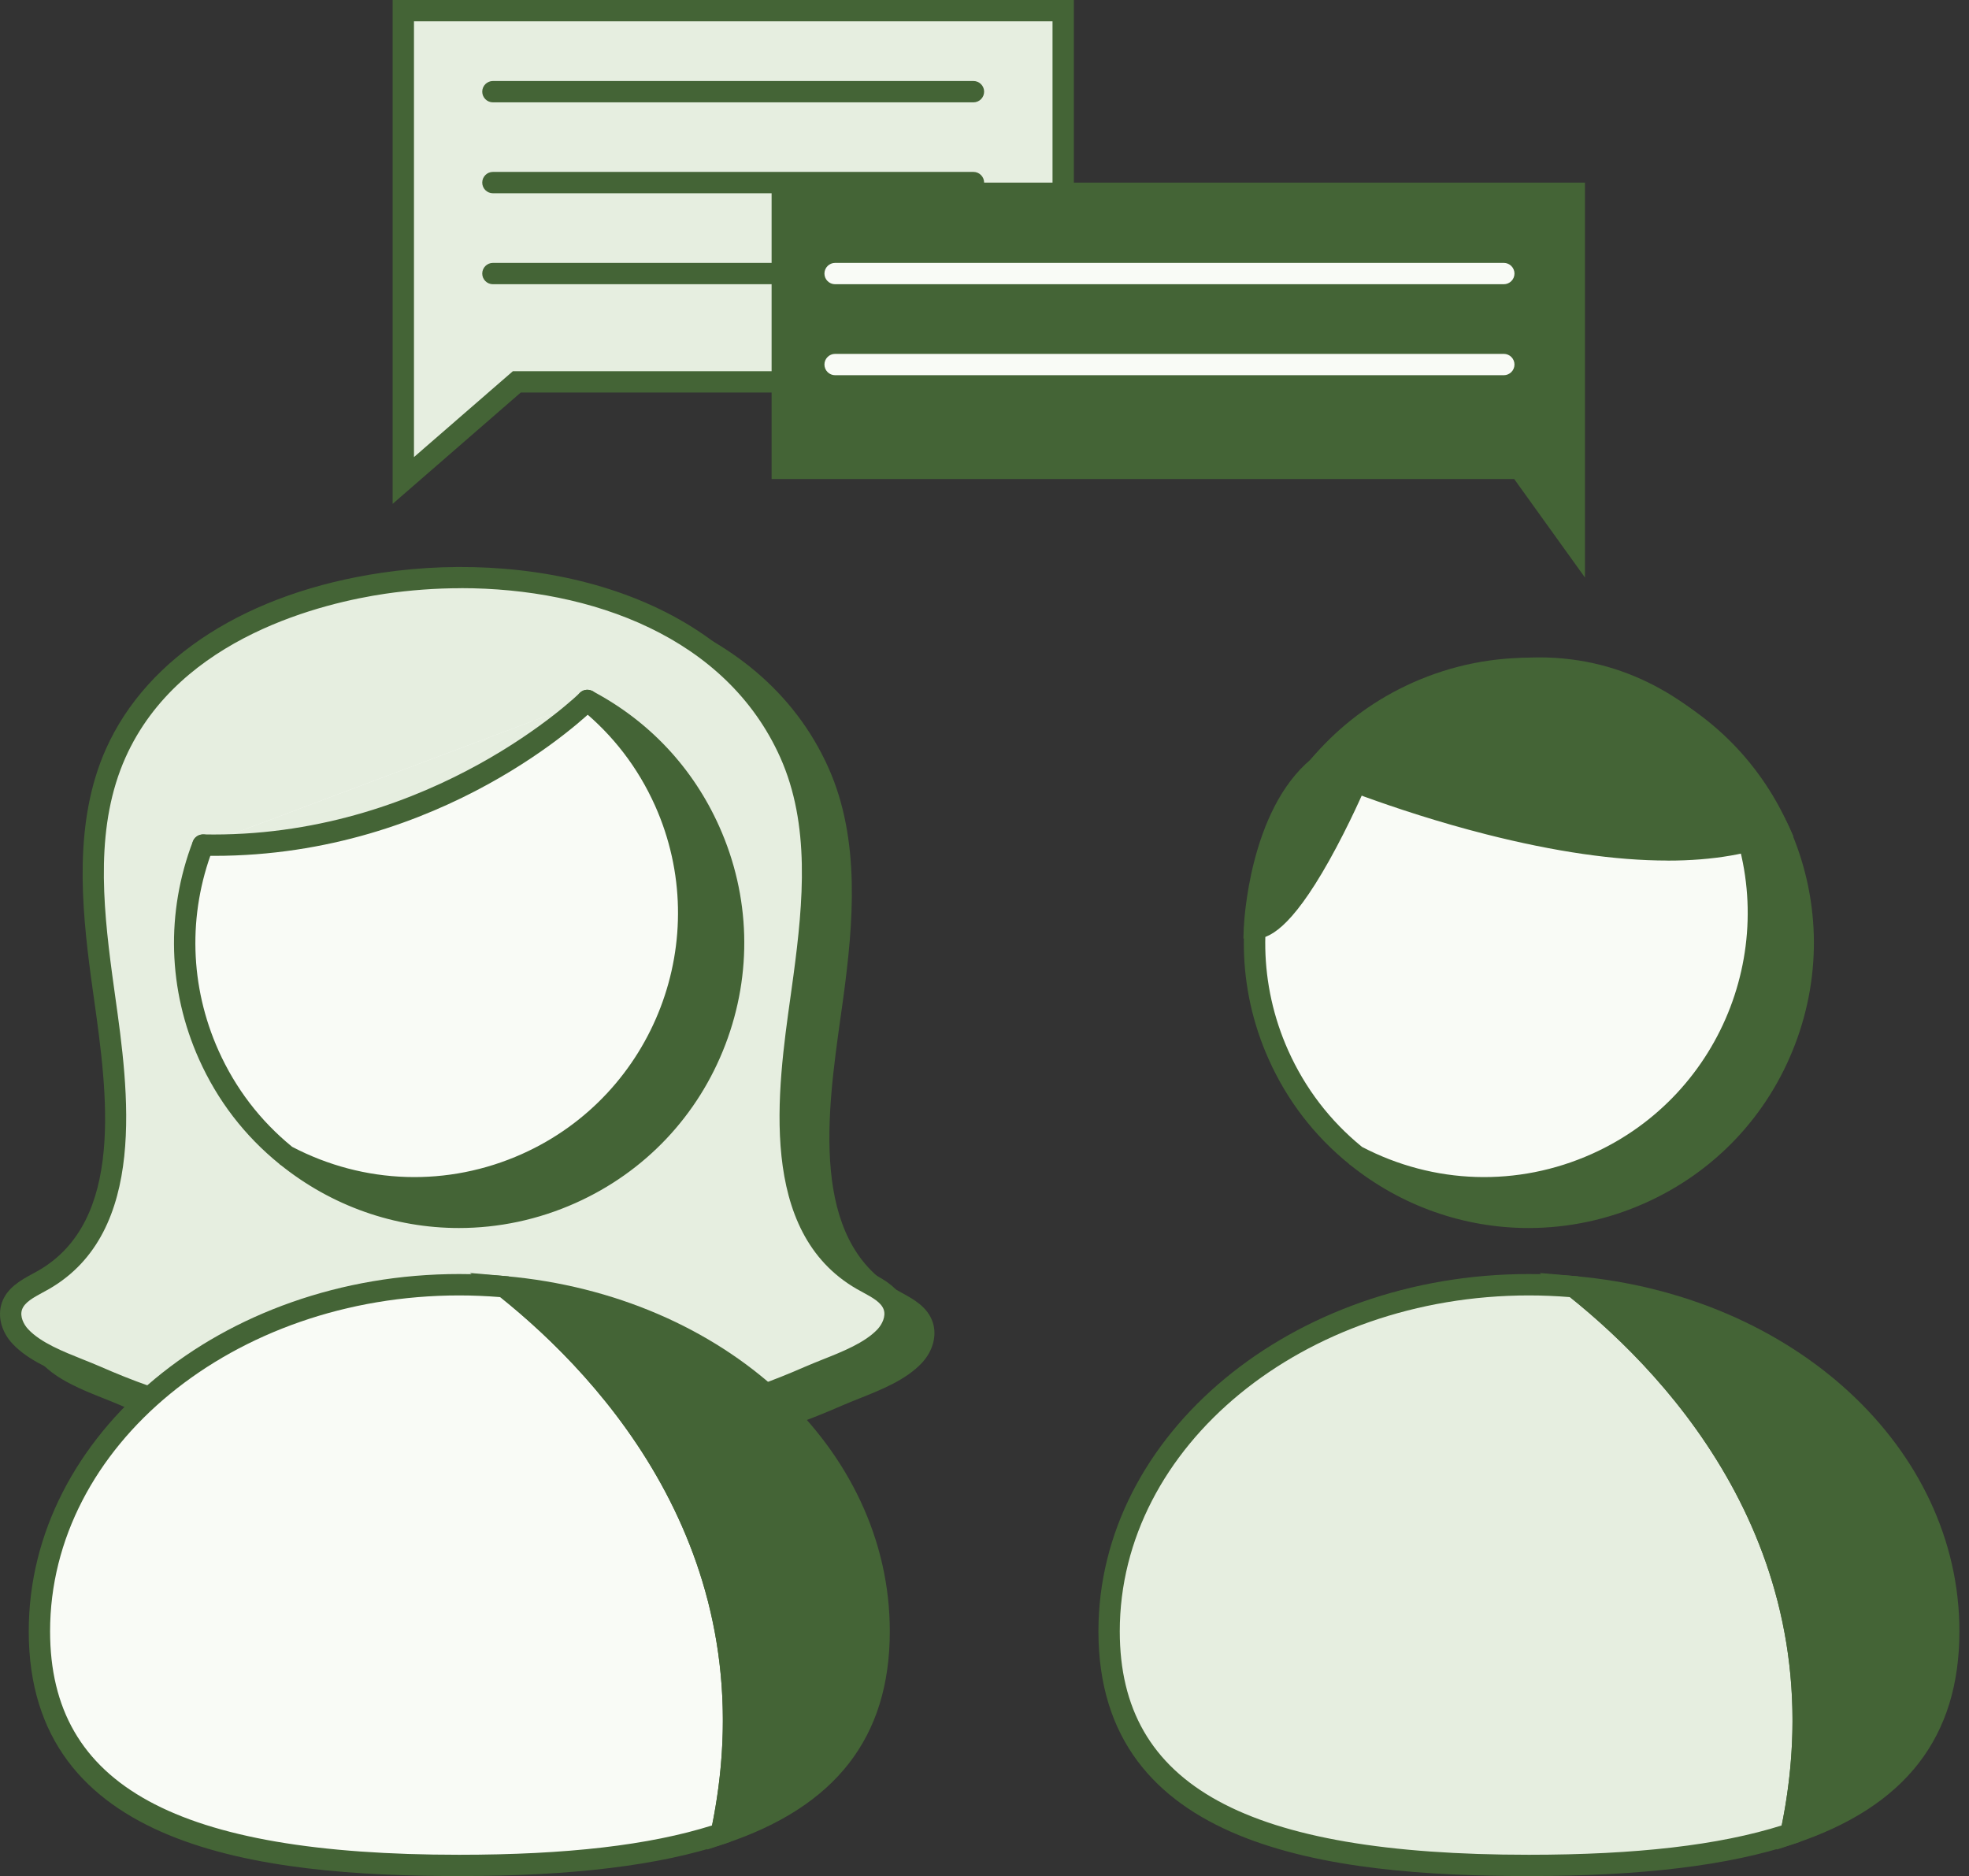
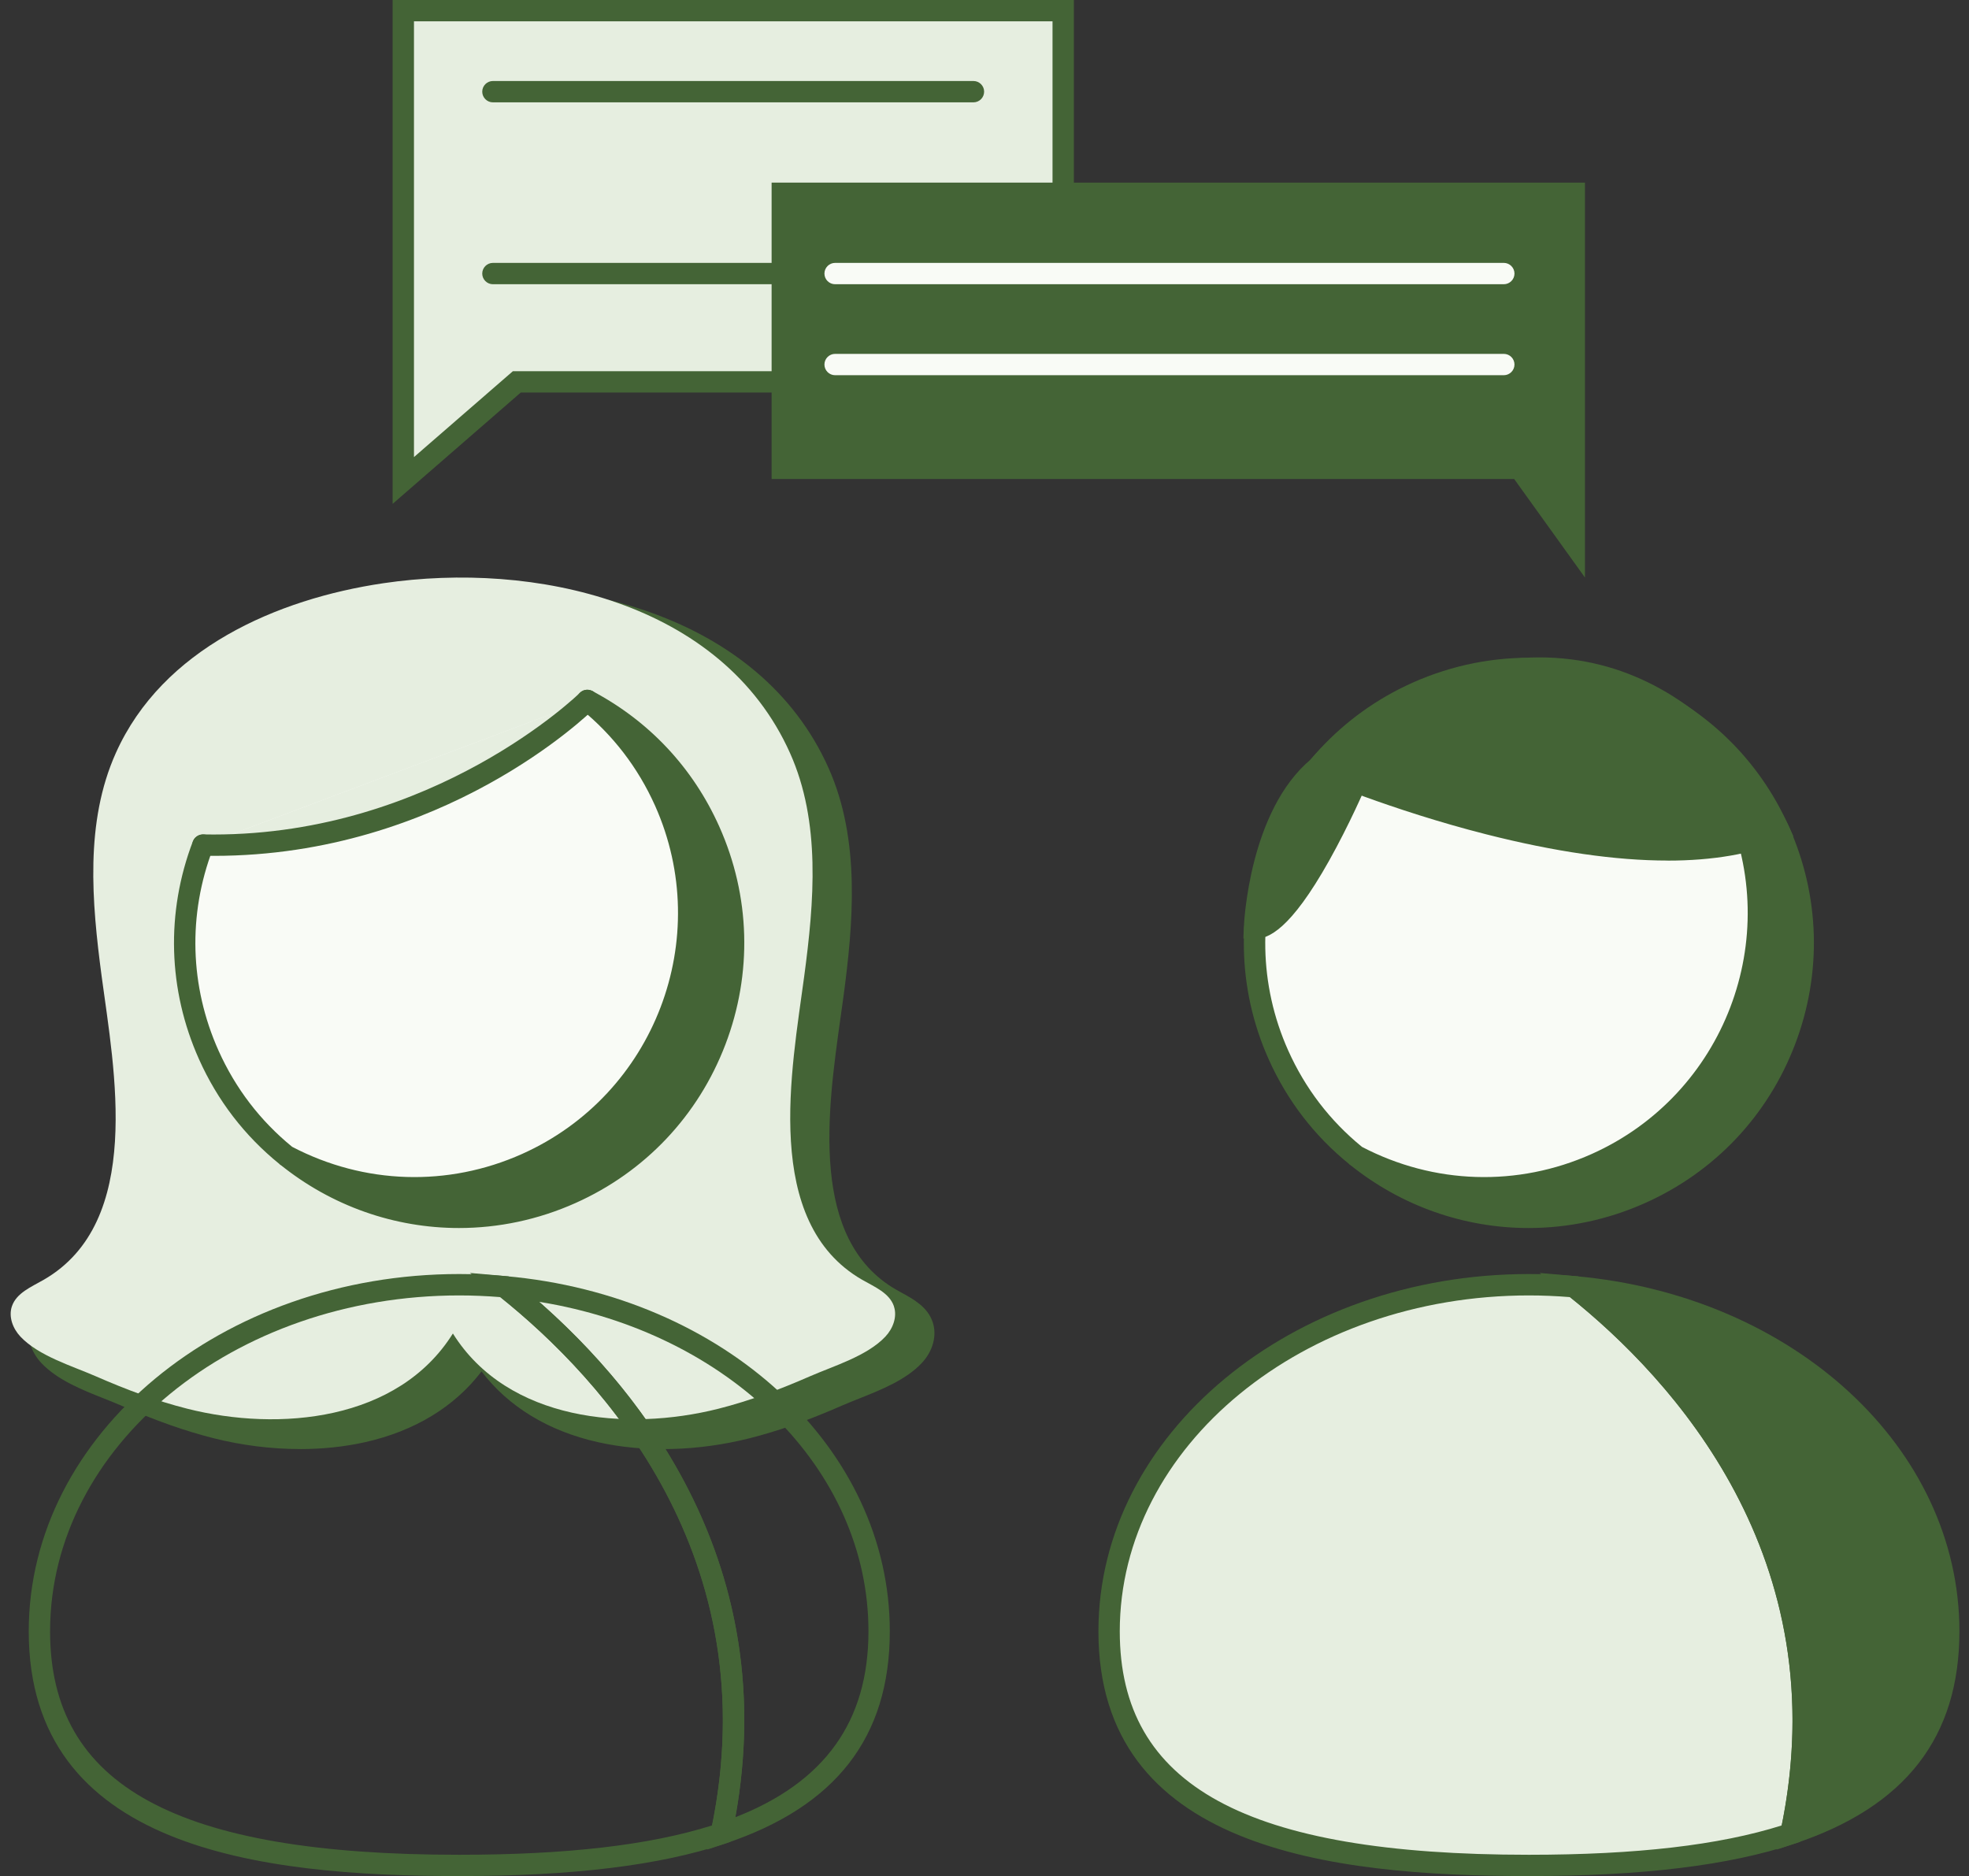
<svg xmlns="http://www.w3.org/2000/svg" width="106" height="101" viewBox="0 0 106 101" fill="none">
  <rect x="0" y="0" width="106" height="101" fill="#333333" stroke="none" />
  <path d="M49.669 71.355C49.425 70.631 48.618 70.303 47.957 69.924C42.559 66.813 44.168 58.601 44.835 53.599C45.375 49.563 45.739 45.283 44.073 41.566C40.411 33.391 30.276 31.234 22.19 32.423C16.442 33.27 10.289 35.956 7.778 41.566C6.112 45.283 6.48 49.561 7.017 53.599C7.686 58.601 9.295 66.813 3.895 69.924C3.234 70.306 2.427 70.631 2.182 71.355C1.993 71.918 2.237 72.556 2.645 72.987C3.63 74.029 5.414 74.558 6.71 75.124C8.307 75.822 9.941 76.442 11.633 76.867C16.566 78.111 22.971 77.534 25.924 72.817C28.877 77.534 35.283 78.111 40.215 76.867C41.907 76.439 43.542 75.822 45.139 75.124C46.435 74.558 48.218 74.032 49.204 72.987C49.612 72.556 49.856 71.918 49.666 71.355H49.669Z" fill="#446436" />
  <path d="M16.144 78.011C14.613 78.011 13.033 77.815 11.494 77.427C9.96 77.04 8.365 76.477 6.481 75.652C6.202 75.532 5.901 75.411 5.59 75.287C4.416 74.822 3.086 74.291 2.23 73.383C1.623 72.74 1.397 71.895 1.638 71.174C1.914 70.352 2.681 69.936 3.295 69.603C3.402 69.545 3.505 69.488 3.608 69.43C8.282 66.739 7.311 59.844 6.604 54.812C6.55 54.421 6.495 54.042 6.449 53.68C5.924 49.75 5.51 45.232 7.254 41.336C9.474 36.378 14.889 32.923 22.108 31.86C30.628 30.605 40.889 33.049 44.6 41.336C46.344 45.232 45.93 49.75 45.404 53.68C45.356 54.042 45.304 54.421 45.246 54.812C44.54 59.844 43.569 66.736 48.242 69.43C48.343 69.488 48.449 69.545 48.553 69.603C49.167 69.939 49.934 70.355 50.21 71.177C50.452 71.898 50.225 72.742 49.618 73.386C48.763 74.293 47.432 74.822 46.258 75.29C45.947 75.414 45.646 75.534 45.367 75.655C43.483 76.48 41.888 77.043 40.354 77.43C37.594 78.126 34.698 78.203 32.199 77.643C29.522 77.046 27.37 75.733 25.923 73.831C24.475 75.733 22.32 77.046 19.646 77.643C18.54 77.89 17.357 78.013 16.142 78.013L16.144 78.011ZM26.368 32.693C24.983 32.693 23.607 32.796 22.274 32.992C19.046 33.468 11.224 35.278 8.302 41.802C6.682 45.421 7.061 49.578 7.587 53.525C7.636 53.884 7.687 54.26 7.742 54.648C8.454 59.704 9.529 67.342 4.183 70.424C4.074 70.487 3.959 70.551 3.847 70.611C3.341 70.887 2.862 71.145 2.729 71.539C2.609 71.895 2.813 72.326 3.065 72.593C3.746 73.314 4.953 73.794 6.016 74.216C6.34 74.345 6.653 74.469 6.943 74.595C8.768 75.394 10.304 75.937 11.778 76.31C18.971 78.126 23.633 75.4 25.44 72.513L25.928 71.734L26.417 72.513C28.224 75.4 32.886 78.126 40.079 76.31C41.549 75.939 43.086 75.394 44.913 74.595C45.203 74.469 45.517 74.342 45.841 74.216C46.904 73.794 48.11 73.314 48.791 72.593C49.044 72.323 49.248 71.892 49.127 71.539C48.995 71.145 48.518 70.884 48.01 70.608C47.895 70.545 47.783 70.484 47.674 70.421C42.328 67.342 43.402 59.704 44.115 54.648C44.169 54.257 44.224 53.881 44.27 53.522C44.795 49.575 45.175 45.421 43.554 41.799C40.659 35.333 33.4 32.69 26.374 32.69L26.368 32.693Z" fill="#446436" />
  <path d="M48.126 70.329C47.882 69.605 47.075 69.278 46.414 68.899C41.017 65.788 42.625 57.575 43.292 52.574C43.832 48.538 44.196 44.258 42.53 40.541C38.868 32.365 28.733 30.208 20.647 31.397C14.899 32.245 8.746 34.931 6.235 40.541C4.569 44.258 4.937 48.535 5.474 52.574C6.143 57.575 7.752 65.788 2.352 68.899C1.691 69.281 0.884 69.605 0.64 70.329C0.45 70.892 0.694 71.53 1.102 71.961C2.087 73.004 3.871 73.532 5.167 74.098C6.764 74.796 8.398 75.417 10.09 75.842C15.023 77.086 21.428 76.508 24.381 71.791C27.334 76.508 33.74 77.086 38.672 75.842C40.364 75.414 41.999 74.796 43.596 74.098C44.892 73.532 46.675 73.007 47.661 71.961C48.069 71.53 48.313 70.892 48.123 70.329H48.126Z" fill="#E6EEE0" />
-   <path d="M14.604 76.985C13.073 76.985 11.493 76.79 9.954 76.402C8.417 76.014 6.825 75.451 4.941 74.627C4.662 74.506 4.361 74.385 4.05 74.262C2.876 73.794 1.546 73.265 0.687 72.357C0.08 71.714 -0.146 70.869 0.095 70.148C0.371 69.327 1.138 68.91 1.752 68.577C1.859 68.52 1.965 68.462 2.065 68.405C6.739 65.71 5.768 58.819 5.062 53.786C5.007 53.393 4.952 53.016 4.904 52.654C4.378 48.725 3.964 44.206 5.708 40.311C7.928 35.353 13.343 31.897 20.562 30.834C29.082 29.579 39.343 32.023 43.054 40.311C44.798 44.206 44.384 48.725 43.859 52.654C43.81 53.016 43.758 53.395 43.701 53.786C42.994 58.819 42.023 65.713 46.697 68.405C46.797 68.462 46.904 68.52 47.01 68.577C47.624 68.913 48.392 69.327 48.667 70.148C48.909 70.869 48.684 71.714 48.078 72.357C47.222 73.265 45.889 73.794 44.715 74.262C44.404 74.385 44.103 74.506 43.824 74.627C41.94 75.451 40.348 76.014 38.812 76.402C36.051 77.097 33.155 77.175 30.659 76.615C27.982 76.017 25.83 74.704 24.383 72.803C22.935 74.704 20.78 76.017 18.106 76.615C17 76.862 15.819 76.985 14.604 76.985ZM24.825 31.667C23.44 31.667 22.064 31.771 20.732 31.966C17.503 32.443 9.681 34.253 6.759 40.776C5.139 44.396 5.515 48.552 6.044 52.496C6.093 52.855 6.144 53.232 6.199 53.622C6.909 58.678 7.983 66.316 2.64 69.396C2.531 69.459 2.416 69.522 2.301 69.582C1.795 69.858 1.316 70.117 1.184 70.51C1.063 70.867 1.267 71.297 1.52 71.564C2.2 72.288 3.407 72.765 4.47 73.19C4.794 73.32 5.107 73.443 5.395 73.57C7.219 74.368 8.756 74.911 10.229 75.284C17.422 77.1 22.084 74.374 23.891 71.487L24.38 70.709L24.868 71.487C26.675 74.374 31.337 77.1 38.53 75.284C40.004 74.914 41.538 74.368 43.364 73.57C43.655 73.443 43.968 73.32 44.289 73.19C45.352 72.768 46.559 72.288 47.24 71.564C47.492 71.294 47.696 70.864 47.576 70.51C47.444 70.117 46.967 69.855 46.461 69.58C46.346 69.516 46.234 69.456 46.122 69.393C40.776 66.313 41.851 58.672 42.563 53.62C42.618 53.229 42.672 52.855 42.718 52.493C43.244 48.547 43.623 44.393 42.003 40.773C39.107 34.307 31.848 31.664 24.819 31.664L24.825 31.667Z" fill="#446436" />
  <path d="M89.203 37.709C90.947 39.122 92.395 40.952 93.374 43.141C96.706 50.583 93.374 59.319 85.928 62.651C81.617 64.582 76.874 64.271 72.996 62.223C77.184 65.616 83.079 66.592 88.336 64.24C95.778 60.907 99.114 52.172 95.781 44.729C94.38 41.598 92.018 39.197 89.203 37.709Z" fill="#446436" />
  <path d="M82.29 66.112C78.841 66.112 75.434 64.941 72.633 62.671L73.262 61.718C77.154 63.771 81.684 63.921 85.692 62.128C92.836 58.931 96.044 50.52 92.85 43.376C91.931 41.325 90.584 39.567 88.84 38.157L89.469 37.203C92.528 38.817 94.892 41.339 96.303 44.496C97.978 48.236 98.095 52.405 96.633 56.234C95.171 60.063 92.307 63.093 88.567 64.765C86.545 65.67 84.407 66.112 82.287 66.112H82.29ZM78.579 64.464C81.684 65.314 85.037 65.087 88.102 63.714C91.563 62.166 94.212 59.362 95.565 55.82C96.918 52.278 96.808 48.423 95.26 44.962C94.769 43.861 94.151 42.847 93.422 41.928C93.591 42.247 93.752 42.572 93.898 42.905C97.354 50.626 93.884 59.721 86.163 63.177C83.738 64.263 81.136 64.688 78.579 64.466V64.464Z" fill="#446436" />
  <path d="M85.927 62.651C93.37 59.319 96.705 50.583 93.373 43.141C92.393 40.952 90.945 39.122 89.201 37.708C85.323 35.663 80.581 35.353 76.269 37.28C68.826 40.613 65.491 49.348 68.823 56.791C69.803 58.98 71.251 60.81 72.994 62.223C76.872 64.268 81.615 64.579 85.927 62.651Z" fill="#F9FBF6" />
  <path d="M79.898 64.521C77.44 64.521 74.984 63.924 72.728 62.731L72.634 62.671C70.749 61.146 69.293 59.247 68.299 57.029C64.843 49.308 68.313 40.213 76.035 36.758C80.367 34.819 85.262 34.98 89.47 37.2L89.565 37.26C91.446 38.786 92.906 40.684 93.899 42.902C97.355 50.623 93.885 59.718 86.164 63.174C84.156 64.073 82.024 64.521 79.898 64.521ZM73.314 61.74C77.195 63.771 81.705 63.909 85.692 62.125C92.837 58.928 96.045 50.517 92.851 43.373C91.94 41.339 90.608 39.596 88.887 38.188C85.006 36.16 80.496 36.019 76.509 37.803C69.365 41 66.156 49.411 69.35 56.555C70.261 58.589 71.594 60.333 73.314 61.737V61.74Z" fill="#446436" />
  <path d="M84.738 69.275C83.939 69.203 83.126 69.166 82.305 69.166C69.82 69.166 59.703 77.519 59.703 87.823C59.703 98.127 69.823 100.428 82.305 100.428C87.642 100.428 92.542 100.006 96.409 98.719C99.646 83.54 90.155 73.581 84.735 69.278L84.738 69.275Z" fill="#E6EEE0" />
  <path d="M82.309 101C71.516 101 59.133 99.503 59.133 87.821C59.133 77.215 69.531 68.589 82.309 68.589C83.122 68.589 83.955 68.626 84.791 68.701L84.963 68.715L85.098 68.821C90.938 73.458 100.242 83.52 96.976 98.834L96.907 99.156L96.597 99.259C93.078 100.431 88.407 101 82.309 101ZM82.309 69.741C70.163 69.741 60.282 77.853 60.282 87.823C60.282 96.142 67.076 99.854 82.309 99.854C88.097 99.854 92.555 99.337 95.919 98.274C98.835 83.865 90.114 74.317 84.518 69.832C83.774 69.772 83.03 69.741 82.309 69.741Z" fill="#446436" />
  <path d="M104.91 87.823C104.91 78.197 96.079 70.278 84.738 69.275C90.159 73.578 99.65 83.537 96.412 98.716C101.589 96.993 104.91 93.721 104.91 87.823Z" fill="#446436" />
  <path d="M95.64 99.578L95.85 98.596C98.987 83.888 90.01 74.193 84.382 69.723L82.883 68.531L84.79 68.701C96.588 69.743 105.484 77.962 105.484 87.821C105.484 93.528 102.577 97.269 96.594 99.259L95.64 99.575V99.578ZM86.606 70.085C92.247 75.038 99.607 84.328 97.171 97.832C101.988 95.95 104.335 92.667 104.335 87.823C104.335 79.102 96.841 71.737 86.606 70.085Z" fill="#446436" />
  <path d="M31.621 37.708C33.365 39.122 34.813 40.952 35.792 43.14C39.124 50.583 35.792 59.319 28.346 62.651C24.035 64.581 19.292 64.271 15.414 62.223C19.602 65.615 25.497 66.592 30.754 64.24C38.197 60.907 41.532 52.172 38.199 44.729C36.797 41.598 34.436 39.196 31.621 37.708Z" fill="#446436" />
  <path d="M24.708 66.112C21.258 66.112 17.852 64.941 15.051 62.671L15.68 61.717C19.572 63.771 24.102 63.921 28.11 62.128C35.254 58.931 38.462 50.52 35.268 43.376C34.349 41.325 33.002 39.57 31.258 38.157L31.887 37.203C34.946 38.817 37.31 41.339 38.721 44.496C40.395 48.236 40.513 52.404 39.051 56.234C37.589 60.063 34.725 63.093 30.985 64.765C28.963 65.67 26.826 66.112 24.706 66.112H24.708ZM20.997 64.464C24.102 65.314 27.455 65.087 30.52 63.714C33.981 62.166 36.63 59.362 37.983 55.82C39.336 52.278 39.226 48.423 37.678 44.962C37.187 43.861 36.569 42.847 35.843 41.928C36.012 42.247 36.173 42.572 36.319 42.905C39.775 50.626 36.305 59.721 28.584 63.177C26.159 64.263 23.556 64.688 21 64.466L20.997 64.464Z" fill="#446436" />
  <path d="M10.923 45.496C9.576 49.026 9.576 53.071 11.242 56.794C12.221 58.983 13.669 60.813 15.413 62.226C19.291 64.271 24.033 64.581 28.345 62.654C35.788 59.322 39.123 50.586 35.791 43.143C34.811 40.954 33.364 39.125 31.62 37.711" fill="#F9FBF6" />
  <path d="M22.314 64.521C19.855 64.521 17.399 63.924 15.144 62.731L15.049 62.671C13.165 61.146 11.709 59.247 10.715 57.029C9.04 53.289 8.922 49.121 10.384 45.292C10.496 44.996 10.83 44.847 11.126 44.959C11.421 45.071 11.571 45.404 11.459 45.7C10.106 49.242 10.215 53.097 11.763 56.558C12.674 58.592 14.007 60.336 15.727 61.74C19.608 63.771 24.118 63.909 28.105 62.125C35.249 58.928 38.458 50.517 35.264 43.373C34.344 41.322 32.997 39.567 31.254 38.154C31.007 37.953 30.969 37.591 31.17 37.346C31.371 37.099 31.73 37.062 31.977 37.263C33.862 38.788 35.318 40.687 36.312 42.905C39.768 50.626 36.298 59.721 28.576 63.177C26.569 64.076 24.437 64.524 22.311 64.524L22.314 64.521Z" fill="#446436" />
-   <path d="M27.152 69.275C26.353 69.203 25.54 69.166 24.719 69.166C12.234 69.166 2.117 77.519 2.117 87.823C2.117 98.127 12.237 100.428 24.719 100.428C30.056 100.428 34.956 100.006 38.823 98.719C42.06 83.54 32.569 73.581 27.149 69.278L27.152 69.275Z" fill="#F9FBF6" />
  <path d="M24.723 101C13.931 101 1.547 99.503 1.547 87.821C1.547 77.215 11.946 68.589 24.723 68.589C25.536 68.589 26.369 68.626 27.205 68.701L27.377 68.715L27.512 68.821C33.352 73.458 42.656 83.52 39.39 98.834L39.321 99.156L39.011 99.259C35.492 100.431 30.821 101 24.723 101ZM24.723 69.741C12.578 69.741 2.696 77.853 2.696 87.823C2.696 96.142 9.49 99.854 24.723 99.854C30.511 99.854 34.969 99.337 38.333 98.274C41.249 83.865 32.528 74.317 26.932 69.832C26.188 69.772 25.444 69.741 24.723 69.741Z" fill="#446436" />
-   <path d="M47.324 87.823C47.324 78.198 38.493 70.278 27.152 69.275C32.573 73.578 42.064 83.538 38.827 98.716C44.003 96.993 47.324 93.721 47.324 87.823Z" fill="#446436" />
  <path d="M38.058 99.578L38.268 98.596C41.404 83.888 32.431 74.193 26.8 69.723L25.301 68.531L27.208 68.701C39.006 69.743 47.902 77.962 47.902 87.821C47.902 93.528 44.995 97.269 39.012 99.259L38.058 99.575V99.578ZM29.024 70.085C34.665 75.038 42.025 84.328 39.589 97.832C44.406 95.95 46.753 92.667 46.753 87.823C46.753 79.102 39.259 71.737 29.024 70.085Z" fill="#446436" />
  <path d="M57.236 0.575H21.711V25.865L27.821 20.556H57.236V0.575Z" fill="#E6EEE0" />
  <path d="M21.137 27.126V0H57.811V21.131H28.037L21.137 27.126ZM22.286 1.149V24.607L27.609 19.985H56.662V1.149H22.286Z" fill="#446436" />
  <path d="M41.539 9.83H85.326V31.093L81.514 25.787H41.539V9.83Z" fill="#446436" />
  <path d="M52.406 5.51H26.535C26.22 5.51 25.961 5.251 25.961 4.935C25.961 4.619 26.22 4.361 26.535 4.361H52.406C52.722 4.361 52.98 4.619 52.98 4.935C52.98 5.251 52.722 5.51 52.406 5.51Z" fill="#446436" />
-   <path d="M52.406 10.405H26.535C26.22 10.405 25.961 10.146 25.961 9.83C25.961 9.514 26.22 9.255 26.535 9.255H52.406C52.722 9.255 52.98 9.514 52.98 9.83C52.98 10.146 52.722 10.405 52.406 10.405Z" fill="#446436" />
  <path d="M52.406 15.302H26.535C26.22 15.302 25.961 15.044 25.961 14.728C25.961 14.412 26.22 14.153 26.535 14.153H52.406C52.722 14.153 52.98 14.412 52.98 14.728C52.98 15.044 52.722 15.302 52.406 15.302Z" fill="#446436" />
  <path d="M80.957 15.302H44.957C44.641 15.302 44.383 15.044 44.383 14.728C44.383 14.412 44.641 14.153 44.957 14.153H80.957C81.272 14.153 81.531 14.412 81.531 14.728C81.531 15.044 81.272 15.302 80.957 15.302Z" fill="#F9FBF6" />
  <path d="M80.957 20.2H44.957C44.641 20.2 44.383 19.941 44.383 19.625C44.383 19.309 44.641 19.051 44.957 19.051H80.957C81.272 19.051 81.531 19.309 81.531 19.625C81.531 19.941 81.272 20.2 80.957 20.2Z" fill="#F9FBF6" />
  <path d="M70.961 41.305C70.961 41.305 87.191 48.308 95.786 44.729C95.786 44.729 91.566 35.379 81.997 35.993C81.997 35.993 74.85 36.76 70.961 41.308V41.305Z" fill="#446436" />
  <path d="M89.776 46.329C86.978 46.329 83.715 45.858 80.007 44.916C74.89 43.617 70.771 41.851 70.731 41.833L70.016 41.526L70.521 40.934C74.511 36.269 81.629 35.453 81.931 35.422C91.807 34.784 96.262 44.396 96.305 44.493L96.55 45.033L96.004 45.26C94.292 45.973 92.209 46.332 89.776 46.332V46.329ZM71.943 41.087C75.132 42.353 87.645 46.961 94.978 44.419C93.907 42.48 89.759 36.062 82.032 36.562C81.989 36.568 75.726 37.289 71.943 41.084V41.087Z" fill="#446436" />
  <path d="M72.995 42.112C72.995 42.112 69.617 50.026 67.531 49.966C67.531 49.966 67.77 43.945 70.955 41.305L72.995 42.112Z" fill="#446436" />
  <path d="M67.564 50.54C67.549 50.54 67.532 50.54 67.518 50.54L66.938 50.523L66.96 49.943C66.972 49.687 67.248 43.635 70.591 40.862L70.853 40.647L73.757 41.796L73.524 42.339C73.49 42.422 72.654 44.37 71.548 46.343C69.46 50.066 68.276 50.543 67.564 50.543V50.54ZM71.074 41.968C69.04 43.882 68.388 47.406 68.19 49.072C69.287 48.133 70.968 45.269 72.232 42.428L71.074 41.971V41.968Z" fill="#446436" />
  <path d="M31.623 37.708C31.623 37.708 23.519 45.749 10.926 45.496L31.623 37.708Z" fill="#E6EEE0" />
  <path d="M11.515 46.076C11.314 46.076 11.116 46.076 10.915 46.07C10.599 46.065 10.346 45.8 10.352 45.484C10.357 45.168 10.619 44.93 10.938 44.921C11.124 44.924 11.314 44.927 11.498 44.927C23.37 44.927 31.138 37.378 31.218 37.3C31.442 37.076 31.807 37.079 32.031 37.303C32.255 37.527 32.252 37.892 32.028 38.116C31.695 38.447 23.858 46.076 11.518 46.076H11.515Z" fill="#446436" />
</svg>